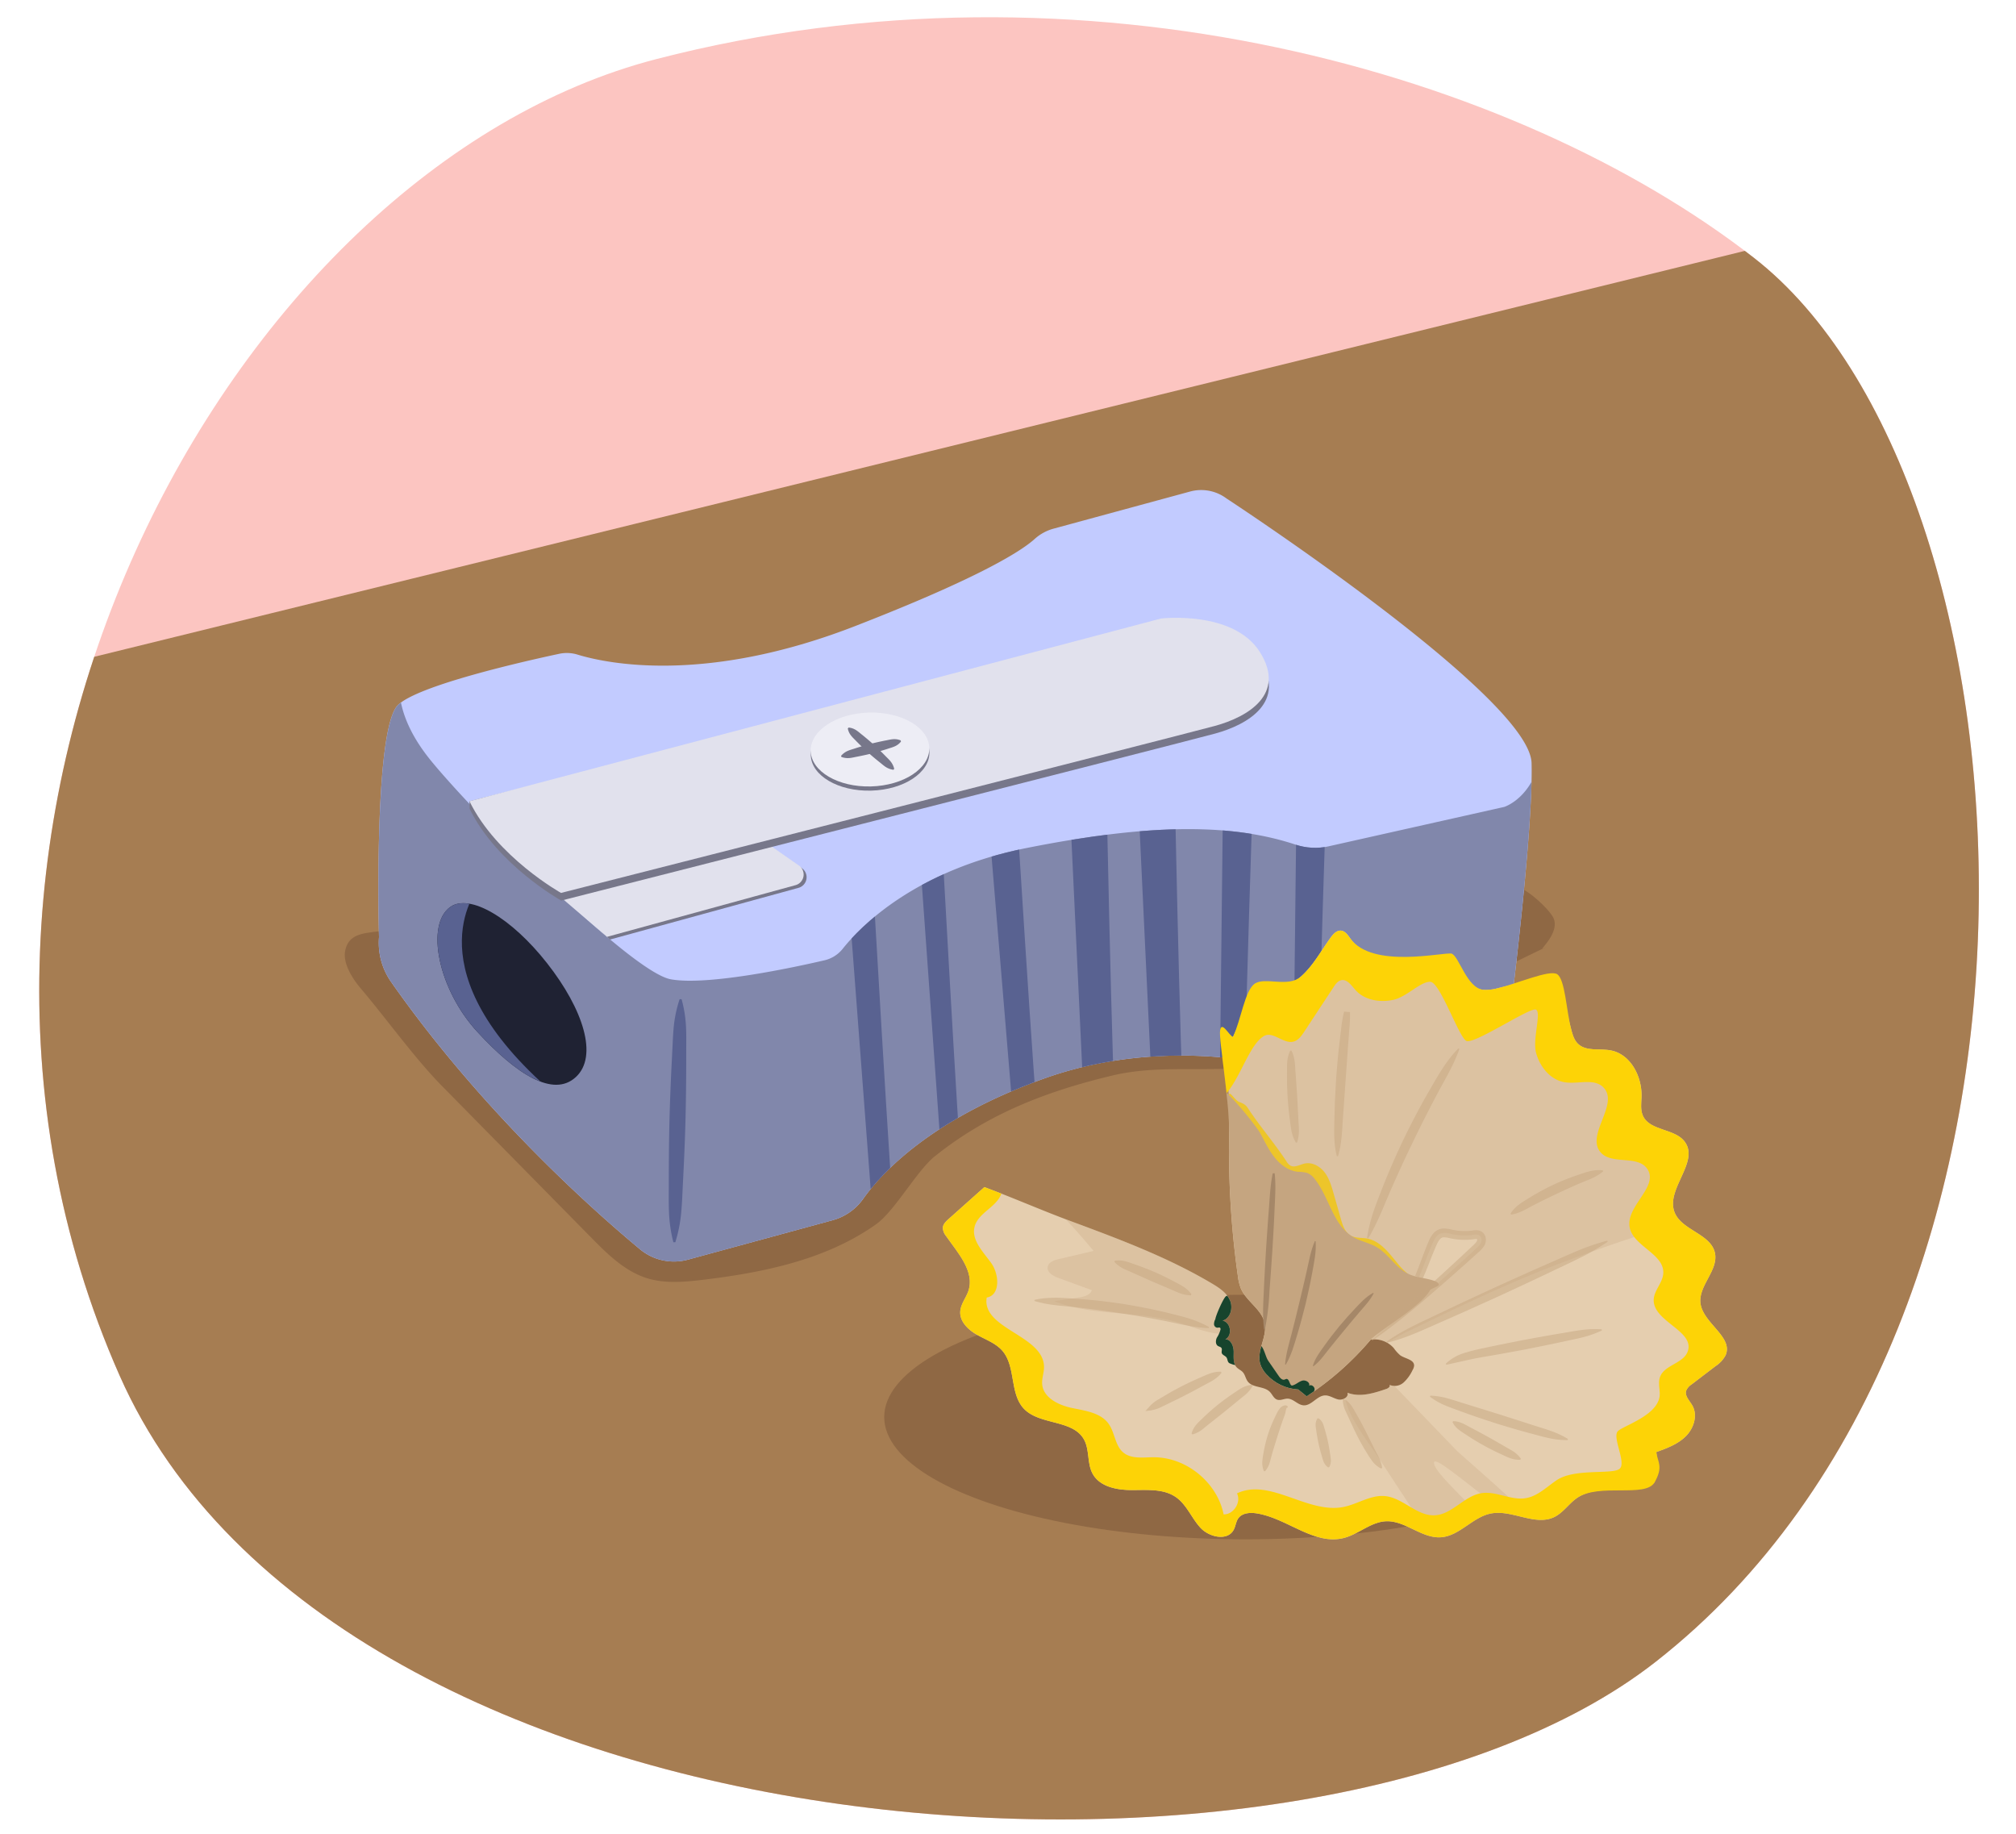
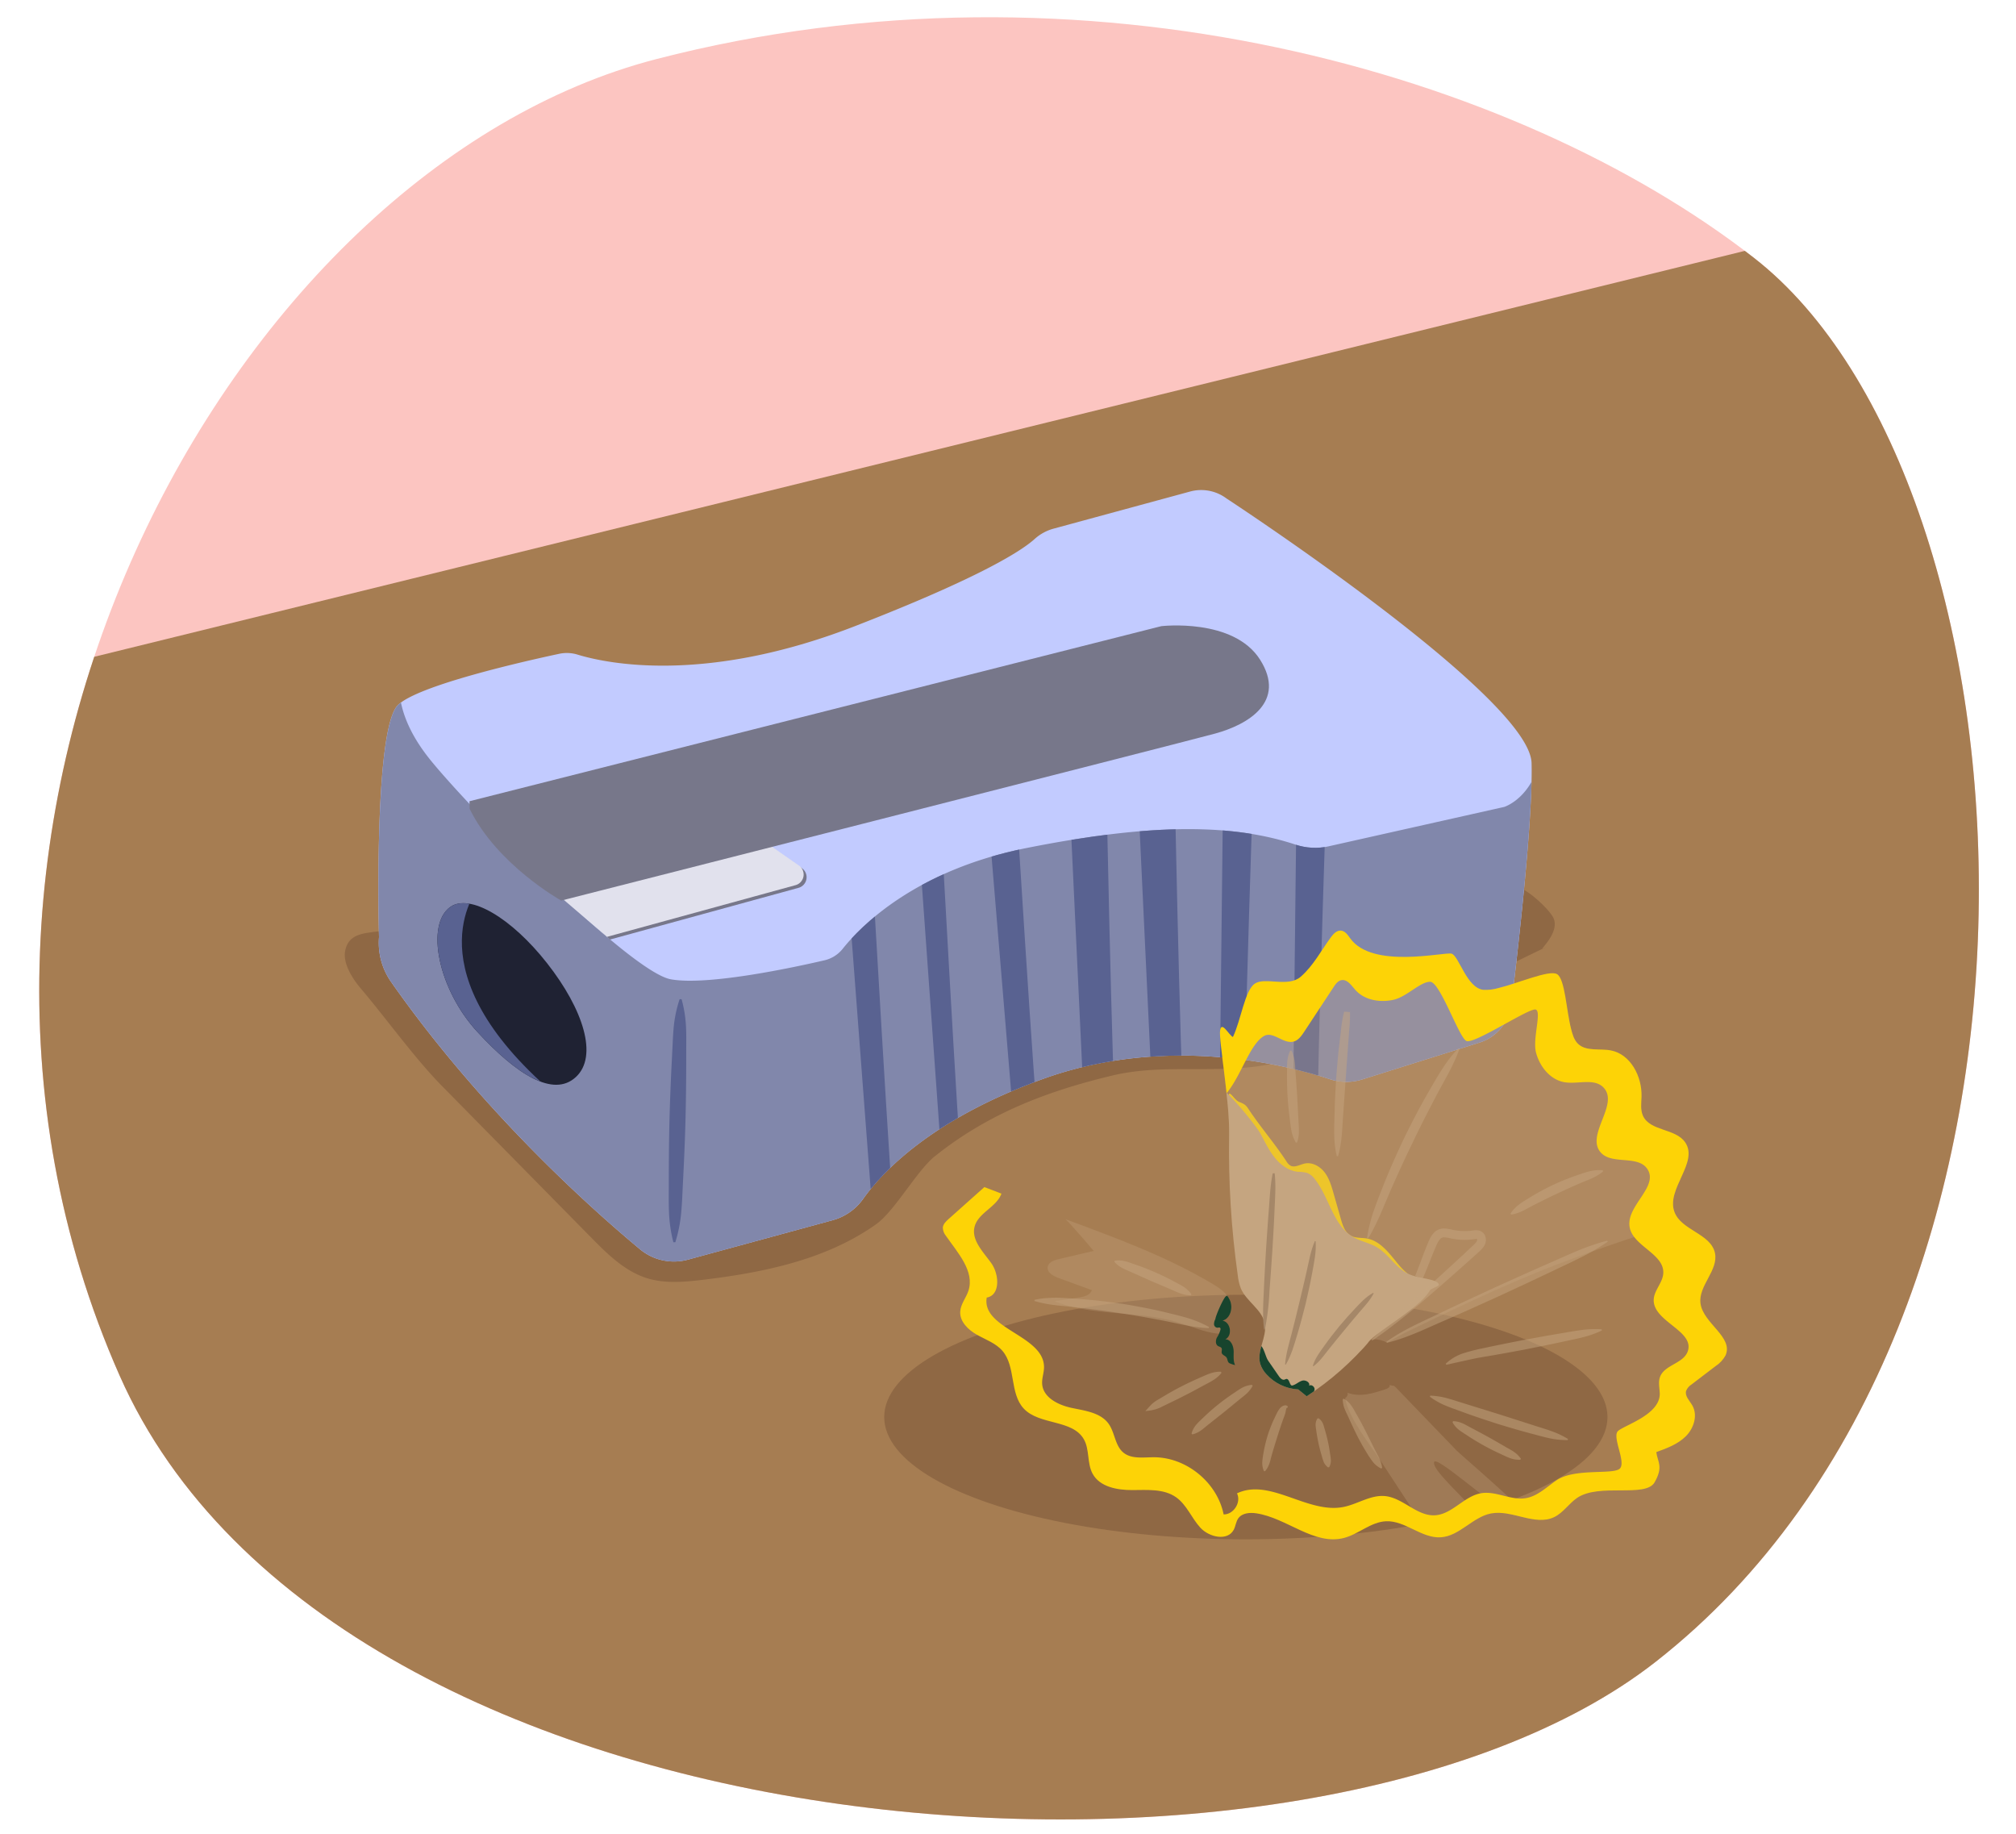
<svg xmlns="http://www.w3.org/2000/svg" width="760" height="691.175" viewBox="0 0 760 691.175">
  <defs>
    <clipPath id="a">
      <path d="M661.2,97.18c108.883,84.736,129.378,399.12-37.148,529.294-130.08,101.684-497.209,77.068-579-108.069C-47.174,309.634,86.046,64.022,247.448,22.268S571.34,27.247,661.2,97.18Z" fill="none" />
    </clipPath>
    <clipPath id="b">
      <path d="M142.886,353.215s-2.173-78.6,7.2-87.525c7.875-7.5,48.03-16.539,60.667-19.238a13.839,13.839,0,0,1,6.949.285c10.616,3.249,47.733,11.38,104.6-10.72,48.153-18.714,63.133-28.668,67.774-32.882a17.56,17.56,0,0,1,7.219-3.9l51.349-13.958a15.958,15.958,0,0,1,13.763,2.635s114.317,74.731,114.971,99.716-7.528,90.031-7.528,90.031a17.311,17.311,0,0,1-12.081,15.322l-44.214,13.895a19.832,19.832,0,0,1-12.177-.08c-15.689-5.19-61.04-17.073-108.031-.172-42.461,15.271-61.046,35.5-67.987,45.318a20.748,20.748,0,0,1-11.5,8l-54.521,14.859a20.036,20.036,0,0,1-18.072-3.911c-17.448-14.481-59.455-51.7-93.857-100.817A25.71,25.71,0,0,1,142.886,353.215Z" fill="none" />
    </clipPath>
    <clipPath id="c">
      <path d="M150.432,255.308c.493,1.361-2.41,12.885,10.859,29.94s75.894,81.109,91.65,83.895c13.937,2.464,45.985-4.416,57.847-7.166a12.367,12.367,0,0,0,6.895-4.34c6.509-8.188,27.051-29.562,69.361-38,48.629-9.7,78.534-8.831,101.389-1.261a23.284,23.284,0,0,0,12.422.631l66.215-14.847s13.627-4.249,14.436-25.794l3.321,126.765-308.432,96s-68.763-20.181-69.714-21.529-79.288-124.775-79.324-126.148S143.11,255.5,143.11,255.5Z" fill="none" />
    </clipPath>
    <clipPath id="d">
      <path d="M179.958,388.947c-14.81-16.06-19.632-40.464-10.174-47.105,7.29-5.119,22.99,4.068,36.48,21.251,13.644,17.379,19.31,35.059,10.815,42.894S194.768,405.006,179.958,388.947Z" fill="none" />
    </clipPath>
    <clipPath id="e">
      <path d="M459.964,388.351c.591-3.626,3.214,1.7,4.821,2.544,3.129-6.559,4.457-17.592,8.293-20.152s12.508,1.541,17.241-2.555S498,358.373,501.7,353.319c.942-1.289,2.213-2.669,3.805-2.542,1.562.125,2.585,1.623,3.494,2.9,8.334,11.71,35.42,5.065,38.206,5.787s5.665,13,12.048,13.648a17.339,17.339,0,0,0,5.7-.7c7.339-1.743,19-6.956,22.017-5.229s3.529,13.749,5.293,20.623c.521,2.029,1.1,4.167,2.605,5.626,3.09,3,8.162,1.687,12.392,2.5,7.458,1.43,11.8,9.839,11.573,17.43-.073,2.43-.473,4.984.524,7.2,2.64,5.869,12.285,4.7,15.924,10.013,5.215,7.607-7.239,17.561-4.056,26.217,2.556,6.951,13.613,8.166,15.26,15.386,1.508,6.609-6.339,12.444-5.421,19.161,1.029,7.518,12.506,12.625,9.437,19.565a11.3,11.3,0,0,1-3.806,4.071l-9,6.868a5.1,5.1,0,0,0-2.044,2.386c-.58,1.987,1.3,3.734,2.331,5.527,2.126,3.684.577,8.605-2.435,11.608s-7.149,4.536-11.149,5.983c.508,3.8,2.745,5.482-.653,11.409s-20.97.141-29.264,5.9c-3.055,2.121-5.164,5.519-8.5,7.156-7.314,3.584-15.992-2.913-23.98-1.32-6.871,1.37-11.785,8.464-18.774,8.961-7.261.516-13.452-6.354-20.725-6.037-5.71.25-10.292,4.842-15.822,6.287-11.275,2.948-21.555-7.561-33.081-9.281-2.443-.364-5.34-.132-6.775,1.878-.914,1.281-1,2.984-1.747,4.366-2.346,4.316-9.232,2.8-12.555-.821s-5.13-8.631-9.142-11.466c-4.64-3.277-10.836-2.74-16.516-2.717s-12.271-1.179-14.973-6.176c-2.132-3.942-1.076-9.046-3.279-12.95-4.278-7.583-16.77-5.246-22.7-11.622-5.336-5.739-2.9-15.814-8.018-21.745-2.489-2.881-6.281-4.186-9.6-6.052s-6.549-4.989-6.3-8.789c.181-2.787,2.19-5.09,3.072-7.74,2.453-7.37-3.981-14.327-8.424-20.7a5.046,5.046,0,0,1-1.211-3.166c.113-1.323,1.174-2.341,2.166-3.225l13.5-12.041c11.129,4.132,21.29,8.646,32.419,12.778,18.288,6.791,36.692,13.636,53.454,23.616,2.663,1.585,5.422,3.406,6.689,6.234s.239,6.882-2.748,7.708c3.085.548,3.82,5.661,1.014,7.056,2.07-.08,3.138,2.5,3.154,4.57s-.315,4.437,1.1,5.948c.687.732,1.684,1.118,2.352,1.866.882.986,1.053,2.435,1.85,3.491,1.884,2.5,6.153,1.678,8.334,3.919.942.968,1.449,2.468,2.722,2.922s2.662-.406,4.024-.366c2.163.063,3.745,2.33,5.9,2.51,3.018.253,5.053-3.582,8.078-3.729,1.761-.086,3.311,1.115,5.028,1.514s4.1-.875,3.491-2.53c4.714,1.833,9.989.184,14.77-1.466.692-.239,1.537-.966,1.051-1.513a5.042,5.042,0,0,0,5.377-.89,14.817,14.817,0,0,0,3.355-4.659,3.8,3.8,0,0,0,.584-1.677c.04-2.3-3.308-2.58-5.2-3.878a14.42,14.42,0,0,1-2.467-2.734,9.75,9.75,0,0,0-8.663-3.21,111.4,111.4,0,0,1-24.168,21.37l-3.176-2.588a17.475,17.475,0,0,1-12-5.719,10.221,10.221,0,0,1-2.339-3.953c-1.4-4.944,2.643-10.079,1.717-15.132-.975-5.32-6.909-8.286-9.023-13.264a19.573,19.573,0,0,1-1.159-4.955,335.535,335.535,0,0,1-3.242-53.046C463.586,414.838,459.374,391.977,459.964,388.351Z" fill="none" />
    </clipPath>
  </defs>
  <path d="M661.2,97.18c108.883,84.736,129.378,399.12-37.148,529.294-130.08,101.684-497.209,77.068-579-108.069C-47.174,309.634,86.046,64.022,247.448,22.268S571.34,27.247,661.2,97.18Z" fill="#fcc5c1" />
  <g clip-path="url(#a)">
    <path d="M-50.855,268.811,767.977,67.462s-18.3,606.5-30.508,607.717-362.434,72-378.908,67.117S-21.567,612.943-22.788,609.282-50.855,268.811-50.855,268.811Z" fill="#a67d52" />
  </g>
  <g>
    <path d="M136.028,372.622c9.664,11.361,20.14,26.1,30.6,36.734l56.187,57.066c6.179,6.275,12.718,12.776,21.13,15.383,6.784,2.1,14.083,1.435,21.134.585,22.882-2.759,46.341-7.563,65.146-20.889,7.134-5.055,15.369-20.2,22.2-25.668,19.967-15.977,42.072-24.494,66.944-30.439,20.933-5,42.725.3,63.526-5.223,30.045-7.98,58.019-22.154,85.737-36.229,5.3-2.692,18.3-8.957,12.977-6.3-1.747.873,6.851-6.3,3.882-11.886-1.845-3.474-10.491-11.43-14.418-11.66-38.331-2.25-76.726-3.18-115.111-4.109-57.153-1.384-114.425-2.765-171.418,1.71a836.566,836.566,0,0,0-101.606,14.3c-12.869,2.624-25.548,2.471-38.451,4.776-6,1.071-13.111.408-14.394,7.814C129.259,363.391,133.109,369.19,136.028,372.622Z" fill="#7c5639" opacity="0.52" />
    <path d="M142.886,353.215s-2.173-78.6,7.2-87.525c7.875-7.5,48.03-16.539,60.667-19.238a13.839,13.839,0,0,1,6.949.285c10.616,3.249,47.733,11.38,104.6-10.72,48.153-18.714,63.133-28.668,67.774-32.882a17.56,17.56,0,0,1,7.219-3.9l51.349-13.958a15.958,15.958,0,0,1,13.763,2.635s114.317,74.731,114.971,99.716-7.528,90.031-7.528,90.031a17.311,17.311,0,0,1-12.081,15.322l-44.214,13.895a19.832,19.832,0,0,1-12.177-.08c-15.689-5.19-61.04-17.073-108.031-.172-42.461,15.271-61.046,35.5-67.987,45.318a20.748,20.748,0,0,1-11.5,8l-54.521,14.859a20.036,20.036,0,0,1-18.072-3.911c-17.448-14.481-59.455-51.7-93.857-100.817A25.71,25.71,0,0,1,142.886,353.215Z" fill="#c2cbff" />
    <g clip-path="url(#b)">
      <path d="M150.432,255.308c.493,1.361-2.41,12.885,10.859,29.94s75.894,81.109,91.65,83.895c13.937,2.464,45.985-4.416,57.847-7.166a12.367,12.367,0,0,0,6.895-4.34c6.509-8.188,27.051-29.562,69.361-38,48.629-9.7,78.534-8.831,101.389-1.261a23.284,23.284,0,0,0,12.422.631l66.215-14.847s13.627-4.249,14.436-25.794l3.321,126.765-308.432,96s-68.763-20.181-69.714-21.529-79.288-124.775-79.324-126.148S143.11,255.5,143.11,255.5Z" fill="#8187ab" />
      <g clip-path="url(#c)">
        <g>
          <path d="M319.758,336.619,329.6,466.268s8.348-5.143,7.56-5.714-9.021-144.277-9.021-144.277Z" fill="#596291" />
          <path d="M346.285,316.085l9.3,129.663s7.641-5.124,6.917-5.7-8.584-144.289-8.584-144.289Z" fill="#596291" />
          <path d="M372.124,302.7l10.793,129.624s9.6-5.175,8.7-5.744-9.8-144.256-9.8-144.256Z" fill="#596291" />
          <path d="M402.925,295.511l6.132,130.068s12.682-4.592,11.553-5.213-3.969-144.618-3.969-144.618Z" fill="#596291" />
          <path d="M428.573,290.407l6.133,130.068s12.682-4.591,11.553-5.212-3.97-144.618-3.97-144.618Z" fill="#596291" />
          <path d="M461.17,291.465l-1.479,130.081s10.439-4.2,9.561-4.853,3.94-144.545,3.94-144.545Z" fill="#596291" />
          <path d="M488.9,290.738l-1.48,130.081s10.44-4.2,9.561-4.852,3.94-144.545,3.94-144.545Z" fill="#596291" />
        </g>
      </g>
    </g>
    <path d="M286.73,316.222c.678.655,9.136,6.567,15.568,11.035a4.146,4.146,0,0,1-1.273,7.4l-71.069,19.487-17.317-15.52Z" fill="#77778a" />
    <path d="M285.614,315.207c.678.654,9.136,6.566,15.569,11.034a4.146,4.146,0,0,1-1.273,7.4l-71.07,19.487-17.649-15.1Z" fill="#e1e1ed" />
    <path d="M179.958,388.947c-14.81-16.06-19.632-40.464-10.174-47.105,7.29-5.119,22.99,4.068,36.48,21.251,13.644,17.379,19.31,35.059,10.815,42.894S194.768,405.006,179.958,388.947Z" fill="#1f2233" />
    <path d="M177.059,304.9l-.076-2.887,260.81-65.992s27.22-3.2,37.237,12.635-4.461,24.447-16.974,27.858S211.572,339.46,211.572,339.46,187.369,325.99,177.059,304.9Z" fill="#77778a" />
-     <path d="M176.983,302.013l260.734-68.879s27.221-3.2,37.237,12.635-4.461,24.447-16.973,27.858S211.5,336.573,211.5,336.573,187.294,323.1,176.983,302.013Z" fill="#e1e1ed" />
    <ellipse cx="328.016" cy="284.092" rx="22.363" ry="13.928" transform="translate(-7.326 8.686) rotate(-1.5)" fill="#77778a" />
-     <ellipse cx="327.974" cy="282.51" rx="22.363" ry="13.928" transform="translate(-7.285 8.684) rotate(-1.5)" fill="#ededf5" />
-     <path d="M319.915,274.245c2.429.2,3.7,1.675,5.251,2.846,1.5,1.224,2.982,2.47,4.415,3.769s2.807,2.662,4.163,4.046c.67.7,1.392,1.344,2,2.11a6.963,6.963,0,0,1,1.364,2.815l-.3.326a6.971,6.971,0,0,1-2.935-1.082c-.821-.533-1.532-1.189-2.3-1.786-1.51-1.214-3-2.449-4.434-3.747s-2.819-2.65-4.183-4.025c-1.317-1.426-2.911-2.548-3.348-4.946Z" fill="#77778a" />
+     <path d="M319.915,274.245c2.429.2,3.7,1.675,5.251,2.846,1.5,1.224,2.982,2.47,4.415,3.769c.67.7,1.392,1.344,2,2.11a6.963,6.963,0,0,1,1.364,2.815l-.3.326a6.971,6.971,0,0,1-2.935-1.082c-.821-.533-1.532-1.189-2.3-1.786-1.51-1.214-3-2.449-4.434-3.747s-2.819-2.65-4.183-4.025c-1.317-1.426-2.911-2.548-3.348-4.946Z" fill="#77778a" />
    <path d="M339.656,279.512c-1.5,1.92-3.434,2.172-5.264,2.823-1.847.582-3.7,1.135-5.574,1.618s-3.767.883-5.668,1.256c-.954.174-1.888.424-2.864.514a6.966,6.966,0,0,1-3.1-.407l-.11-.426a6.962,6.962,0,0,1,2.516-1.858c.9-.393,1.836-.628,2.754-.937,1.844-.6,3.695-1.162,5.568-1.646s3.762-.9,5.661-1.284c1.915-.317,3.728-1.032,5.972-.08Z" fill="#77778a" />
    <path d="M256.946,376.638a47.406,47.406,0,0,1,1.711,11.5c.082,1.912.052,3.821.05,5.731l-.014,5.729q.006,11.46-.281,22.911c-.2,7.635-.539,15.266-.927,22.9-.215,3.814-.3,7.632-.66,11.442a53.6,53.6,0,0,1-2.244,11.4l-.734-.019a53.669,53.669,0,0,1-1.653-11.5c-.162-3.824-.05-7.641-.068-11.461.006-7.64.06-15.278.255-22.912s.5-15.266.9-22.9l.281-5.722c.1-1.907.166-3.815.347-5.721a47.309,47.309,0,0,1,2.3-11.4Z" fill="#596291" />
    <g clip-path="url(#d)">
      <path d="M203.769,407.7c-48.119-44.429-23.213-73.3-23.213-73.3s-7.748-.4-8.338-.381-9.13,4.17-9.13,4.17-2.551,15.2-2.51,16.776,3.182,16.407,3.989,17.184,11.786,22.166,12.794,23.1S203.769,407.7,203.769,407.7Z" fill="#596291" />
    </g>
  </g>
  <g>
    <ellipse cx="469.664" cy="534.132" rx="136.33" ry="46.089" fill="#7c5639" opacity="0.52" />
-     <path d="M459.964,388.351l4.821,2.544a199.258,199.258,0,0,0,8.293-20.152c5.141,3.57,12.508,1.541,17.241-2.555S498,358.373,501.7,353.319c.942-1.289,2.213-2.669,3.805-2.542,1.562.125,2.585,1.623,3.494,2.9,8.334,11.71,26.778,14.5,38.206,5.787,2.235,6.013,5.665,13,12.048,13.648a17.339,17.339,0,0,0,5.7-.7l22.017-5.229,5.293,20.623c.521,2.029,1.1,4.167,2.605,5.626,3.09,3,8.162,1.687,12.392,2.5,7.458,1.43,11.8,9.839,11.573,17.43-.073,2.43-.473,4.984.524,7.2,2.64,5.869,12.285,4.7,15.924,10.013,5.215,7.607-7.239,17.561-4.056,26.217,2.556,6.951,13.613,8.166,15.26,15.386,1.508,6.609-6.339,12.444-5.421,19.161,1.029,7.518,12.506,12.625,9.437,19.565a11.3,11.3,0,0,1-3.806,4.071l-9,6.868a5.1,5.1,0,0,0-2.044,2.386c-.58,1.987,1.3,3.734,2.331,5.527,2.126,3.684.577,8.605-2.435,11.608s-7.149,4.536-11.149,5.983a30.327,30.327,0,0,1-.653,11.409c-8.611,5.271-20.97.141-29.264,5.9-3.055,2.121-5.164,5.519-8.5,7.156-7.314,3.584-15.992-2.913-23.98-1.32-6.871,1.37-11.785,8.464-18.774,8.961-7.261.516-13.452-6.354-20.725-6.037-5.71.25-10.292,4.842-15.822,6.287-11.275,2.948-21.555-7.561-33.081-9.281-2.443-.364-5.34-.132-6.775,1.878-.914,1.281-1,2.984-1.747,4.366-2.346,4.316-9.232,2.8-12.555-.821s-5.13-8.631-9.142-11.466c-4.64-3.277-10.836-2.74-16.516-2.717s-12.271-1.179-14.973-6.176c-2.132-3.942-1.076-9.046-3.279-12.95-4.278-7.583-16.77-5.246-22.7-11.622-5.336-5.739-2.9-15.814-8.018-21.745-2.489-2.881-6.281-4.186-9.6-6.052s-6.549-4.989-6.3-8.789c.181-2.787,2.19-5.09,3.072-7.74,2.453-7.37-3.981-14.327-8.424-20.7a5.046,5.046,0,0,1-1.211-3.166c.113-1.323,1.174-2.341,2.166-3.225l13.5-12.041c11.129,4.132,21.29,8.646,32.419,12.778,18.288,6.791,36.692,13.636,53.454,23.616,2.663,1.585,5.422,3.406,6.689,6.234s.239,6.882-2.748,7.708c3.085.548,3.82,5.661,1.014,7.056,2.07-.08,3.138,2.5,3.154,4.57s-.315,4.437,1.1,5.948c.687.732,1.684,1.118,2.352,1.866.882.986,1.053,2.435,1.85,3.491,1.884,2.5,6.153,1.678,8.334,3.919.942.968,1.449,2.468,2.722,2.922s2.662-.406,4.024-.366c2.163.063,3.745,2.33,5.9,2.51,3.018.253,5.053-3.582,8.078-3.729,1.761-.086,3.311,1.115,5.028,1.514s4.1-.875,3.491-2.53c4.714,1.833,9.989.184,14.77-1.466.692-.239,1.537-.966,1.051-1.513a5.042,5.042,0,0,0,5.377-.89,14.817,14.817,0,0,0,3.355-4.659,3.8,3.8,0,0,0,.584-1.677c.04-2.3-3.308-2.58-5.2-3.878a14.42,14.42,0,0,1-2.467-2.734,9.75,9.75,0,0,0-8.663-3.21,111.4,111.4,0,0,1-24.168,21.37l-3.176-2.588a17.475,17.475,0,0,1-12-5.719,10.221,10.221,0,0,1-2.339-3.953c-1.4-4.944,2.643-10.079,1.717-15.132-.975-5.32-6.909-8.286-9.023-13.264a19.573,19.573,0,0,1-1.159-4.955,335.535,335.535,0,0,1-3.242-53.046C463.586,414.838,462.989,400.8,459.964,388.351Z" fill="#e5ceaf" />
    <path d="M540.6,482.765c-4.946,1.773-10.056-2.127-13.417-6.166s-6.731-8.86-11.906-9.77c-2.011-.353-4.2-.076-5.991-1.048-2.216-1.2-3.1-3.871-3.792-6.294l-2.764-9.679c-.793-2.778-1.622-5.628-3.382-7.919s-4.69-3.924-7.512-3.309c-1.834.4-3.775,1.673-5.412.754a4.661,4.661,0,0,1-1.473-1.608c-4.836-7.326-9.673-12.7-14.509-20.022-.958-1.45-1.8-1.733-3.4-2.4s-3.48-4.311-3.816-2.606c6.126,9.635,11.943,18.871,18.069,28.5.94,1.48,2.07,3.093,3.793,3.418a12.836,12.836,0,0,0,3.4-.273c3.616-.3,6.85,2.508,8.5,5.74s2.143,6.908,3.175,10.386,2.837,7.024,6.075,8.659c3.626,1.831,8.172.835,11.831,2.6,3.369,1.624,5.294,5.234,8.281,7.485C529.938,481.923,536.108,482.371,540.6,482.765Z" fill="#fdd306" />
    <g clip-path="url(#e)">
      <path d="M621.313,464.572c5.365-1.73,11.435-4.023,13.367-9.319,1.577-4.322-.25-9.083-2.224-13.239-10.356-21.805-25.333-41.091-41.318-59.178-3.169-3.585-6.43-7.173-10.435-9.792-4.83-3.157-10.5-4.748-16.127-6.021-18.438-4.17-37.828-5.373-56.2-.921s-35.665,14.944-46.11,30.7c-5.17,7.8-8.639,17.426-6.371,26.5a32.945,32.945,0,0,0,5.3,10.818c7.627,10.82,18.846,18.785,26.066,29.88a103.347,103.347,0,0,1,7.406,14.517l6.711,15.062c1.848,4.149,3.328,9.814,6.285,13.324,5.38,6.384,16.557-1.9,22.276-4.664,18.9-9.13,38.4-18.568,58.028-25.994Q604.494,470,621.313,464.572Z" fill="#c5a580" opacity="0.3" />
-       <path d="M517.217,505.149q20.068-16.815,39.311-34.585a6.4,6.4,0,0,0,1.82-2.3,2.2,2.2,0,0,0-.692-2.637,3.47,3.47,0,0,0-2.256-.16,23.832,23.832,0,0,1-8.246-.313,7.409,7.409,0,0,0-4.028-.224c-1.622.585-2.47,2.323-3.158,3.9-1.877,4.316-3.217,8.371-5.093,12.686" fill="#e5ceaf" />
      <path d="M534.205,571.6a17.791,17.791,0,0,0,4.023,4.8,17.555,17.555,0,0,0,6.35,2.5q12.111,3,24.333,5.529c-12.145-16.15-28.675-29.163-28.314-33.169s28.719,23.259,38.309,24.35c.862-2.574-27.954-26.956-29.838-28.911l-22.721-23.581c-3.914-4.062-11.841-7.153-17.081-3.189-3.845,2.909-2.208,8.33-.561,12.026,2.932,6.577,7.773,12.561,11.7,18.567Z" fill="#c5a580" opacity="0.3" />
      <path d="M412.276,471.514,399.1,474.606c-1.762.414-3.87,1.183-4.136,2.973-.3,2.052,2.043,3.388,3.992,4.1l12.668,4.632c-.671,1.9-3.019,2.477-5.007,2.777l-9.134,1.378c14.757,5.824,31.589,3.4,46.77,8.012,6.425,1.95,12.888,5.186,19.507,4.056a2.738,2.738,0,0,0,1.605-.693,3,3,0,0,0,.581-1.75c.521-4.7,1.009-9.646-.854-13.991a24.944,24.944,0,0,0-4.609-6.581c-11.1-12.415-24.971-22.8-40.953-27.489-5.049-1.481-16.974-5.883-20.094,1.059-1.548,3.446,1.636,5.714,3.749,8.022Q407.853,466.207,412.276,471.514Z" fill="#c5a580" opacity="0.3" />
      <path d="M476.531,390.5c3.366-1.9,7.226,3.008,10.993,2.141,1.869-.43,3.1-2.16,4.156-3.762l11.1-16.863c.721-1.1,1.573-2.284,2.858-2.55,2.228-.461,3.811,1.975,5.321,3.678,3.437,3.875,9.283,4.834,14.342,3.714s10.178-6.895,13.887-6.783,10.742,20.816,13.588,22.279,23.927-12.7,26.2-11.811-1.313,11.008.1,16.286,5.411,10.245,10.806,11.109c5.032.807,11.222-1.682,14.685,2.057,5.829,6.292-6.687,17.575-1.27,24.225,4.1,5.032,14.066.991,17.7,6.372,4.448,6.594-7.748,13.751-6.7,21.634,1,7.509,13.286,10.28,12.728,17.834-.26,3.518-3.482,6.327-3.6,9.852-.273,8.291,15.658,11.75,12.8,19.537-1.658,4.517-8.733,5.018-10.407,9.529-.725,1.953-.194,4.116-.12,6.2.284,8.044-13.37,12.015-15.732,14.221s3.171,11.763.677,14.164-16.94-.273-23.821,4.381c-3.752,2.538-7.163,6.023-11.632,6.761-5.611.927-11.222-2.8-16.831-1.859-6.431,1.084-10.942,7.989-17.457,8.318-6.76.341-11.965-6.549-18.7-7.236-5.466-.556-10.431,3.07-15.825,4.113-13.514,2.615-27.62-11.052-40.052-5.144,1.675,3.365-1.281,8.016-5.039,7.926-2.423-12.047-14.061-21.56-26.349-21.537-3.971.008-8.445.748-11.486-1.8-3.13-2.626-3.139-7.483-5.514-10.806-3-4.2-8.794-4.917-13.842-5.975s-10.826-3.865-11.216-9.008c-.161-2.127.691-4.212.7-6.345.072-12.043-23.6-14.383-21.6-26.259,5.153-.875,4.759-8.708,1.723-12.962s-7.581-8.665-6.3-13.732c1.339-5.29,8.342-7.382,10.136-12.536,1.9-5.465-3.756-11.325-9.542-11.418s-10.9,3.854-14.489,8.394c-10.6,13.41-11.567,32.339-7.5,48.941,5.84,23.84,20.627,44.414,36.119,63.452,17.507,21.514,37.079,42.5,62.34,53.957,16.932,7.678,35.627,10.677,54.178,11.883,46.532,3.026,94.947-5.4,133.905-31.025,19-12.5,35.776-29.408,44.379-50.462,7.884-19.3,8.463-40.9,5.644-61.557-5.929-43.446-26.93-84.86-59.2-114.547S547.7,320.235,503.855,320.209c-15.157-.01-30.8,2.173-43.768,10.023a56.165,56.165,0,0,0-26.534,44.475c-.6,12.054,3.65,33.335,15.315,39.94C464.619,423.565,467.926,395.355,476.531,390.5Z" fill="#fdd306" />
      <path d="M475.058,427.086c1.708,3.114,3.207,6.377,5.417,9.157s5.294,5.09,8.828,5.444a14.488,14.488,0,0,1,3.479.419,6.937,6.937,0,0,1,2.943,2.418c5.46,6.941,6.807,17.365,14.452,21.786,2.771,1.6,6.049,2.163,8.811,3.78,4.491,2.63,7.172,7.778,11.86,10.038,3.1,1.494,6.7,1.534,9.935,2.7.707.256,1.481.666,1.637,1.4.116.549-3.018,1.573-3.295,2.06-3.516,6.2-17.16,13.8-22.382,18.646-4.467,4.145,2.265,5.162-2.2,9.307a70.479,70.479,0,0,1-8.56,7.14,43.966,43.966,0,0,1-12.294,5.53,7.916,7.916,0,0,1-2.939.434,8.51,8.51,0,0,1-3.242-1.27l-6.023-3.38c-3.631-2.038-7.414-4.218-9.614-7.752-2.9-4.661-2.419-10.56-3.007-16.019-1.283-11.917-7.99-22.6-10.344-34.351-1.584-7.908-1.152-16.059-.979-24.122q.186-8.749-.045-17.5-.11-4.1-.31-8.2c-.074-1.514-.831-4.431.111-5.547C459.557,406.528,473.6,424.453,475.058,427.086Z" fill="#c5a580" />
      <path d="M458.182,497.214a3.981,3.981,0,0,0-.516,1.905,1.369,1.369,0,0,0,1.221,1.337c.38,0,.831-.2,1.1.071a.73.73,0,0,1,.131.59,10.607,10.607,0,0,1-1.392,3.117c-.482,1.039-.545,2.5.428,3.108.445.276,1.061.337,1.333.784.33.542-.077,1.261.1,1.869.234.787,1.282.993,1.763,1.658.451.622.357,1.581.955,2.063a2.084,2.084,0,0,0,.659.313,9.665,9.665,0,0,0,3.777.732,3.293,3.293,0,0,0,2.98-2.094c.6-2.064-1.554-3.787-2.5-5.717-1.5-3.051.13-6.712-.34-10.078a16.23,16.23,0,0,0-1.482-4.343c-.914-2.026-1.674-5.187-4.184-3.945C461.264,489.053,458.182,496.185,458.182,497.214Z" fill="#17442d" />
      <path d="M477.656,512.124a8.566,8.566,0,0,0,.763,1.256l3.663,5.308c.523.756,1.316,1.615,2.191,1.33a3.213,3.213,0,0,1,.673-.248c1.257-.117,1.191,2.9,2.365,2.435,1.3-.351,2.315-1.422,3.612-1.788s3.117.729,2.557,1.956c.78-.7,2.132.266,2.094,1.313a3.176,3.176,0,0,1-1.829,2.385,5.755,5.755,0,0,1-5.66.358,16.88,16.88,0,0,0-1.923-1.258,7.868,7.868,0,0,0-2.286-.355,10.552,10.552,0,0,1-5.962-2.742,19.355,19.355,0,0,1-2.957-3.575c-1.661-2.455-4.055-6.924-2.211-9.892C475.5,504.173,476.538,509.686,477.656,512.124Z" fill="#17442d" />
    </g>
    <path d="M480.184,443.338q-.2-.493-.378-.992l.733-.038c.527,4.951.085,9.857-.1,14.77-.211,4.914-.514,9.821-.808,14.727-.332,4.9-.668,9.807-1.05,14.706a95.3,95.3,0,0,1-1.744,14.666l-.293-.015c-.648-4.956-.316-9.868-.095-14.779s.494-9.822.782-14.729c.324-4.9.64-9.809,1.022-14.708.407-4.9.535-9.807,1.549-14.674l.733-.038c-.01.351-.03.705-.061,1.059Z" fill="#a58768" />
    <path d="M495.973,467.862c.3,4.1-.594,8.017-1.3,11.955-.721,3.937-1.583,7.847-2.5,11.743-.965,3.885-1.991,7.756-3.148,11.588s-2.222,7.7-4.294,11.23l-.28-.088c.326-4.075,1.52-7.861,2.508-11.717s1.961-7.708,2.87-11.579c.956-3.859,1.836-7.737,2.724-11.614.906-3.877,1.487-7.806,3.129-11.568Z" fill="#a58768" />
    <path d="M494.916,514.826c.892-3.01,2.782-5.348,4.5-7.789s3.585-4.788,5.472-7.108c1.926-2.289,3.894-4.542,5.958-6.706s4.058-4.4,6.794-5.9l.21.2c-1.421,2.762-3.488,4.867-5.409,7.124s-3.83,4.513-5.694,6.809c-1.9,2.266-3.748,4.577-5.607,6.88-1.875,2.3-3.483,4.774-5.986,6.648Z" fill="#a58768" />
    <g opacity="0.5">
      <path d="M517.08,504.986c5.4-5.462,11.031-10.633,16.689-15.77q8.529-7.658,16.937-15.443l4.184-3.914a12.179,12.179,0,0,0,1.708-1.774,2.053,2.053,0,0,0,.189-.353.979.979,0,0,0,.069-.262.782.782,0,0,0-.051-.421c-.049-.05.054.025-.036-.017a2.671,2.671,0,0,0-.828.029,26.973,26.973,0,0,1-3.018.269,25.6,25.6,0,0,1-6.1-.55,11.79,11.79,0,0,0-2.451-.4,1.866,1.866,0,0,0-1.419.608c-.887.862-1.6,2.774-2.339,4.484-1.453,3.476-2.746,7.1-4.367,10.646l-2.751-1.2c1.437-3.471,2.677-7.07,4.117-10.676.366-.91.718-1.78,1.134-2.715a9.861,9.861,0,0,1,1.849-2.89,5.2,5.2,0,0,1,3.718-1.582,14.11,14.11,0,0,1,3.205.478,22.271,22.271,0,0,0,5.3.486,23.384,23.384,0,0,0,2.694-.239,5.55,5.55,0,0,1,2.024.04,3.325,3.325,0,0,1,2.171,1.673,4.015,4.015,0,0,1,.413,2.366,4.26,4.26,0,0,1-.294,1.12,5.349,5.349,0,0,1-.485.911,13.051,13.051,0,0,1-2.251,2.358l-4.271,3.844q-8.569,7.656-17.293,15.136c-5.861,4.933-11.855,9.712-18.179,14.08Z" fill="#c5a580" />
    </g>
    <g opacity="0.5">
      <path d="M550.173,395.394c-2.243,6.392-5.768,11.945-8.813,17.805-3.063,5.841-6.068,11.708-8.9,17.661-2.895,5.921-5.621,11.924-8.279,17.96l-1.944,4.548c-.618,1.529-1.277,3.042-1.94,4.554l-1.021,2.259-1.1,2.234c-.74,1.487-1.513,2.964-2.414,4.4l-.416-.147a57.333,57.333,0,0,1,2.355-9.744c1.064-3.153,2.294-6.244,3.507-9.341,2.437-6.192,5.136-12.28,7.99-18.293,2.919-5.981,5.986-11.891,9.31-17.656,3.342-5.746,6.518-11.624,11.284-16.473Z" fill="#c5a580" />
    </g>
    <g opacity="0.5">
      <path d="M507.377,385.684a25.637,25.637,0,0,1-.677-4.31l2.229.183a56.73,56.73,0,0,1-.3,6.809l-.5,6.781-.963,13.56-.956,13.563c-.284,4.527-.454,9.048-1.805,13.561l-.44-.009c-1.161-4.574-1.036-9.137-.922-13.691l.192-6.834.358-6.828c.119-2.277.317-4.548.51-6.818s.388-4.542.654-6.806l.8-6.79a49.222,49.222,0,0,1,1.151-6.748l2.228.183a25.634,25.634,0,0,1-1.117,4.217Z" fill="#c5a580" />
    </g>
    <g opacity="0.5">
      <path d="M486.841,396.015c1.5,2.879,1.325,5.752,1.579,8.629q.329,4.311.6,8.618l.45,8.628c.061,1.441.207,2.873.2,4.323a14.225,14.225,0,0,1-.687,4.433l-.437.052a13.323,13.323,0,0,1-1.64-4.2c-.3-1.431-.436-2.88-.637-4.322-.374-2.888-.679-5.786-.86-8.692s-.253-5.818-.232-8.73c.056-2.91-.239-5.826,1.225-8.737Z" fill="#c5a580" />
    </g>
    <g opacity="0.5">
      <path d="M569.445,457.454c1.873-3.015,4.8-4.52,7.542-6.238a89.378,89.378,0,0,1,8.579-4.622,91.179,91.179,0,0,1,9.041-3.637c1.541-.512,3.064-1.075,4.646-1.458a15.085,15.085,0,0,1,4.965-.377l.128.421A13.5,13.5,0,0,1,602.292,443a18.937,18.937,0,0,1-2.136,1.129c-.72.344-1.457.639-2.2.925l-2.2.907c-2.916,1.245-5.793,2.566-8.656,3.911s-5.708,2.734-8.53,4.178c-2.849,1.42-5.408,3.254-8.888,3.773Z" fill="#c5a580" />
    </g>
    <g opacity="0.5">
      <path d="M522.68,505.739c6.326-4.522,13.357-7.485,20.227-10.8,6.881-3.3,13.809-6.487,20.73-9.694,6.951-3.14,13.9-6.287,20.888-9.342,3.494-1.53,6.965-3.11,10.494-4.562a86.454,86.454,0,0,1,10.884-3.7l.182.4a86.855,86.855,0,0,1-9.922,5.827c-3.406,1.722-6.871,3.317-10.312,4.962-6.881,3.3-13.8,6.5-20.723,9.708-6.95,3.143-13.893,6.3-20.883,9.356-7,3.031-13.839,6.419-21.384,8.246Z" fill="#c5a580" />
    </g>
    <g opacity="0.5">
      <path d="M545.022,514.038a17.373,17.373,0,0,1,6.7-3.963,70.05,70.05,0,0,1,7.428-1.885c4.911-1.077,9.837-2.039,14.764-3.018,4.94-.907,9.878-1.823,14.835-2.639,2.48-.4,4.944-.886,7.44-1.2a38.372,38.372,0,0,1,7.619-.271l.082.433a38.345,38.345,0,0,1-7.178,2.565c-2.437.629-4.905,1.092-7.357,1.634-4.908,1.075-9.835,2.049-14.76,3.032-4.938.912-9.877,1.839-14.83,2.654-2.47.405-4.885.9-7.263,1.437l-7.264,1.608Z" fill="#c5a580" />
    </g>
    <g opacity="0.5">
      <path d="M539.2,526.054a28.853,28.853,0,0,1,6.812,1.118c2.183.615,4.324,1.348,6.492,2l12.97,4.022,12.931,4.146c2.152.7,4.329,1.324,6.463,2.1a32.841,32.841,0,0,1,6.234,2.951l-.116.425a30.6,30.6,0,0,1-6.876-.7c-2.229-.471-4.411-1.11-6.612-1.683-4.4-1.156-8.76-2.452-13.11-3.781-4.328-1.4-8.648-2.822-12.917-4.394-2.132-.792-4.285-1.523-6.391-2.389a27.136,27.136,0,0,1-6.028-3.395Z" fill="#c5a580" />
    </g>
    <g opacity="0.5">
      <path d="M547.8,535.691c2.847.033,4.784,1.486,6.953,2.584q3.222,1.688,6.4,3.439c2.117,1.173,4.209,2.391,6.307,3.608,1.043.618,2.125,1.161,3.138,1.845a10.459,10.459,0,0,1,2.751,2.66l-.192.4a9.9,9.9,0,0,1-3.8-.571c-1.164-.411-2.252-.974-3.373-1.475-2.228-1.026-4.432-2.109-6.578-3.3s-4.244-2.461-6.294-3.809c-2.029-1.377-4.256-2.454-5.539-5.008Z" fill="#c5a580" />
    </g>
    <g opacity="0.5">
      <path d="M506.581,527.216c2.57,1.393,3.563,3.779,4.838,5.923,1.25,2.174,2.414,4.377,3.536,6.585l3.289,6.618c.545,1.1,1.173,2.142,1.69,3.252a13.51,13.51,0,0,1,.673,1.741,9.792,9.792,0,0,1,.445,1.946l-.351.266a8.963,8.963,0,0,1-3.112-2.462,33.165,33.165,0,0,1-2.142-3.156q-2.022-3.216-3.719-6.566c-1.132-2.23-2.177-4.487-3.2-6.743-.5-1.132-1.075-2.223-1.544-3.366a10.285,10.285,0,0,1-.782-3.809Z" fill="#c5a580" />
    </g>
    <g opacity="0.5">
      <path d="M497.065,534.587c1.784,1.22,1.886,2.807,2.39,4.307.435,1.515.839,3.036,1.174,4.573s.586,3.092.809,4.653a21.593,21.593,0,0,1,.29,2.351,5.127,5.127,0,0,1-.64,2.554l-.43.094a5.126,5.126,0,0,1-1.646-2.056,21.736,21.736,0,0,1-.716-2.258c-.448-1.512-.867-3.03-1.2-4.566s-.6-3.088-.837-4.647c-.167-1.573-.736-3.059.378-4.911Z" fill="#c5a580" />
    </g>
    <g opacity="0.5">
      <path d="M485.282,530.63c-.31.043-.334.251-.38.394-.037.168-.1.343-.14.547a4.277,4.277,0,0,0-.1.572,6.139,6.139,0,0,1-.189.774c-.335,1.04-.762,2.036-1.106,3.067q-1.056,3.078-2.022,6.171c-.647,2.062-1.293,4.127-1.884,6.216-.311,1.041-.515,2.105-.867,3.145a9.478,9.478,0,0,1-1.683,3.054l-.436-.062a7.979,7.979,0,0,1-.615-3.493,28.207,28.207,0,0,1,.465-3.354,51.494,51.494,0,0,1,1.566-6.591,49.544,49.544,0,0,1,2.469-6.309c.491-1.017.93-2.057,1.52-3.025.157-.254.294-.448.5-.733a3.381,3.381,0,0,1,.817-.8,2.666,2.666,0,0,1,1.157-.465,1.107,1.107,0,0,1,1.19.541Z" fill="#c5a580" />
    </g>
    <g opacity="0.5">
      <path d="M449.207,540.376c.672-2.8,2.7-4.328,4.438-6.06q2.668-2.57,5.549-4.883c1.92-1.539,3.92-2.978,5.966-4.353,1.03-.677,2.023-1.408,3.122-1.99a9.411,9.411,0,0,1,3.707-1.1l.24.37a11.174,11.174,0,0,1-2.348,3.006c-.895.822-1.877,1.524-2.8,2.3l-5.616,4.593-5.679,4.5c-.955.74-1.85,1.546-2.82,2.267a9.98,9.98,0,0,1-3.439,1.656Z" fill="#c5a580" />
    </g>
    <g opacity="0.5">
      <path d="M435.5,530.349a1.868,1.868,0,0,1-1.593,1.273l-2.13.273,1.764-1.952a12.184,12.184,0,0,1,2.959-2.335l3.205-1.9c2.136-1.267,4.324-2.443,6.54-3.56s4.48-2.142,6.756-3.134,4.507-2.089,7.3-1.958l.186.4c-1.69,2.218-3.914,3.258-6.087,4.422s-4.323,2.364-6.514,3.485-4.383,2.237-6.609,3.293l-3.324,1.617a12.641,12.641,0,0,1-3.539,1.236l-.365-1.678a1.343,1.343,0,0,0,1.131.215Z" fill="#c5a580" />
    </g>
    <g opacity="0.5">
      <path d="M389.994,489.962a32.53,32.53,0,0,1,4.206-.65c1.4-.1,2.8-.147,4.2-.152,2.8.052,5.581.274,8.37.458,5.578.39,11.133,1.064,16.664,1.889,5.52.9,11.016,1.952,16.449,3.273,2.713.671,5.436,1.3,8.108,2.124a41.01,41.01,0,0,1,7.776,3.28l-.12.424a36.2,36.2,0,0,1-4.214-.355l-2.069-.29-2.047-.365c-1.364-.242-2.714-.538-4.061-.839l-4.059-.837c-5.424-1.048-10.858-2.032-16.318-2.841-5.45-.882-10.926-1.582-16.412-2.231l-4.121-.435c-1.376-.126-2.753-.235-4.126-.412a47.321,47.321,0,0,1-8.242-1.6Z" fill="#c5a580" />
    </g>
    <g opacity="0.5">
      <path d="M420.253,475.212c2.983-.5,5.386.664,7.9,1.5q3.755,1.3,7.4,2.888c2.425,1.062,4.8,2.241,7.137,3.484,1.163.634,2.356,1.206,3.471,1.933a11.228,11.228,0,0,1,3,2.833l-.2.392a12.039,12.039,0,0,1-4.032-.736c-1.24-.44-2.41-1.019-3.617-1.519l-7.2-3.07-7.151-3.189c-2.372-1.113-4.883-1.814-6.844-4.1Z" fill="#c5a580" />
    </g>
  </g>
</svg>